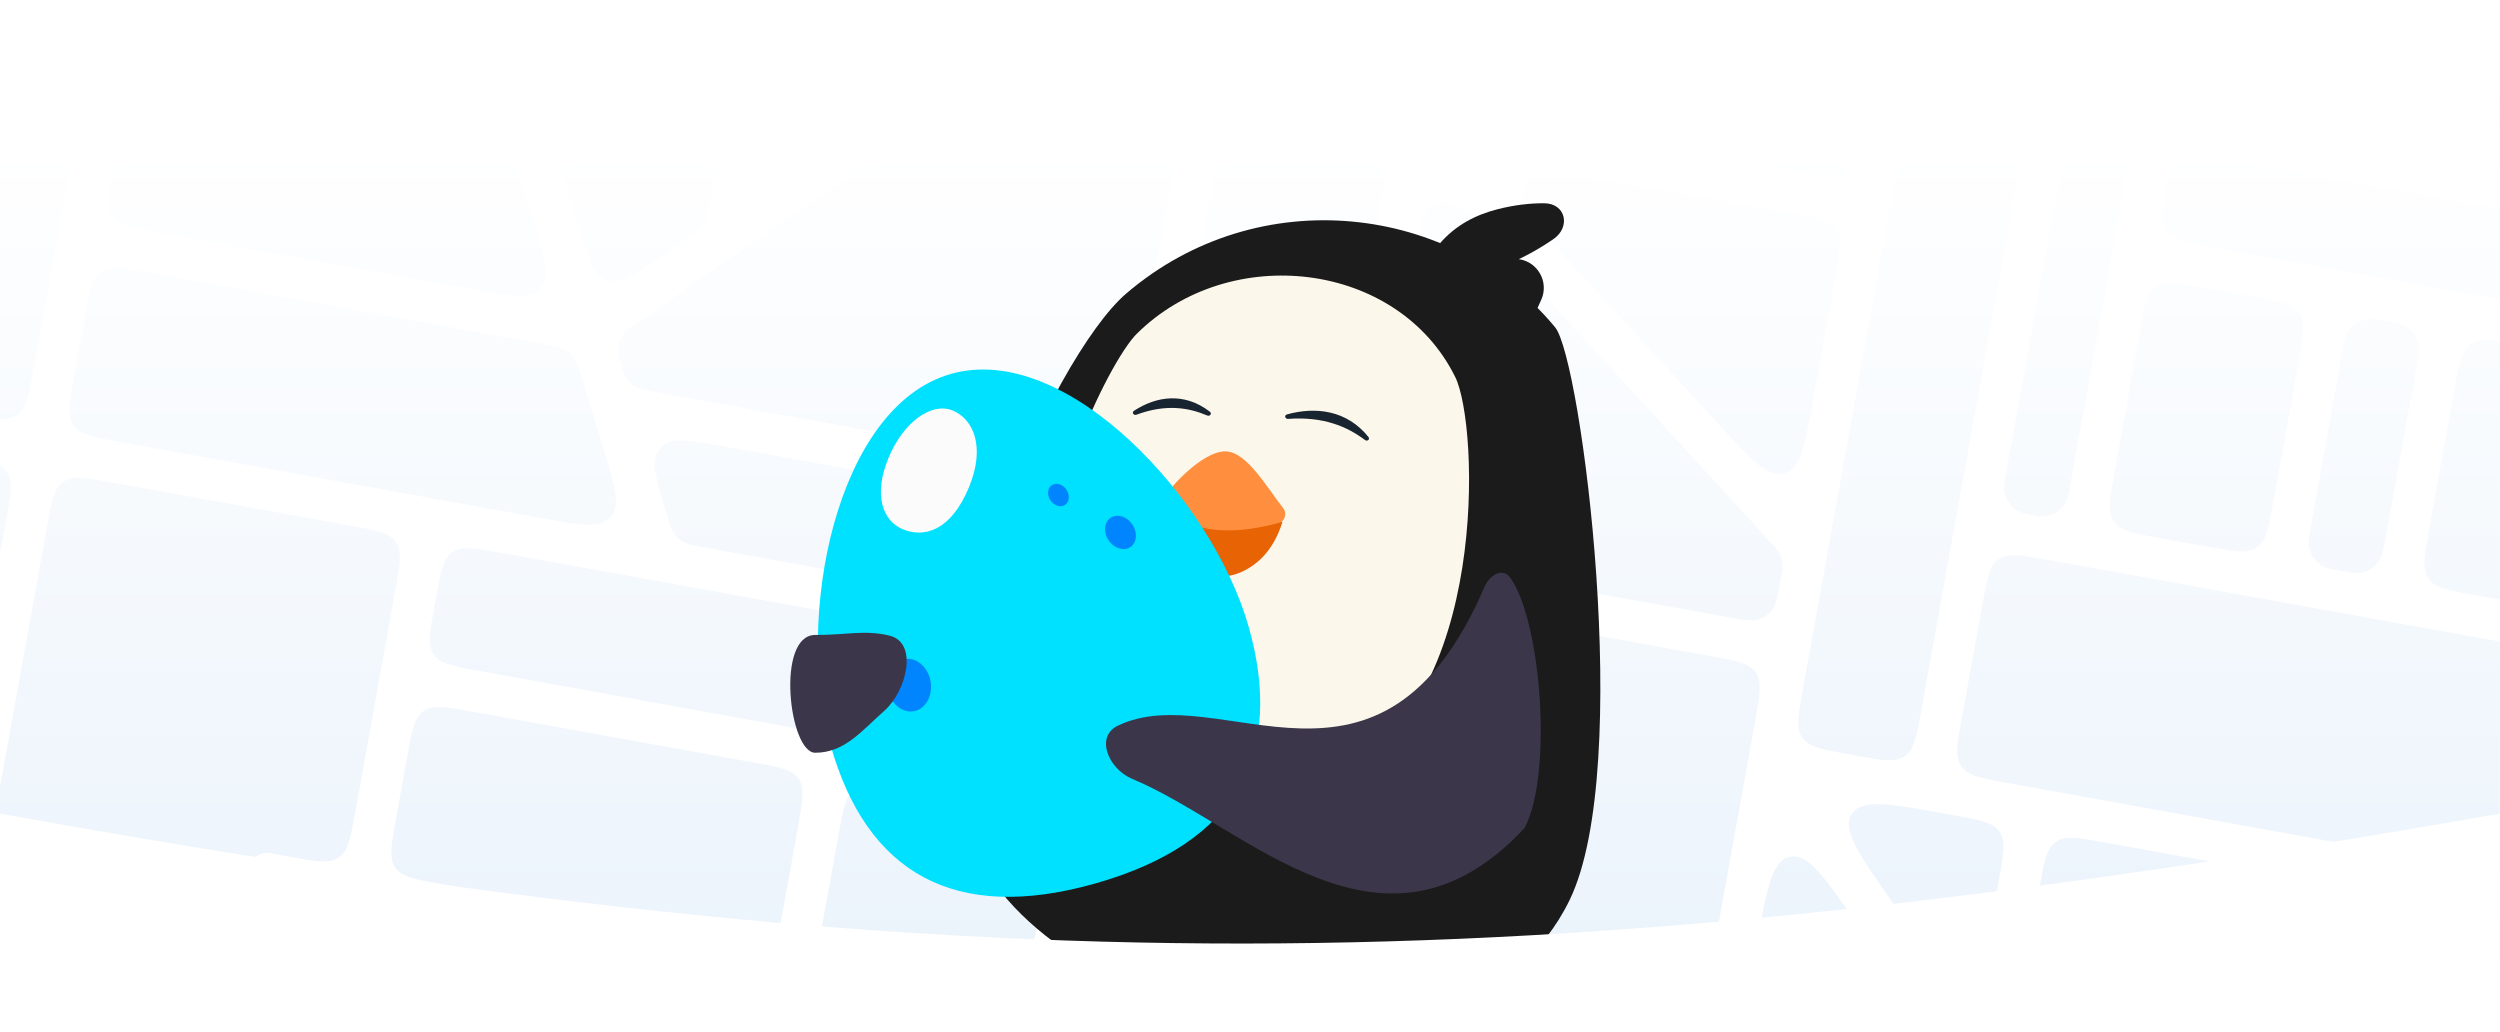
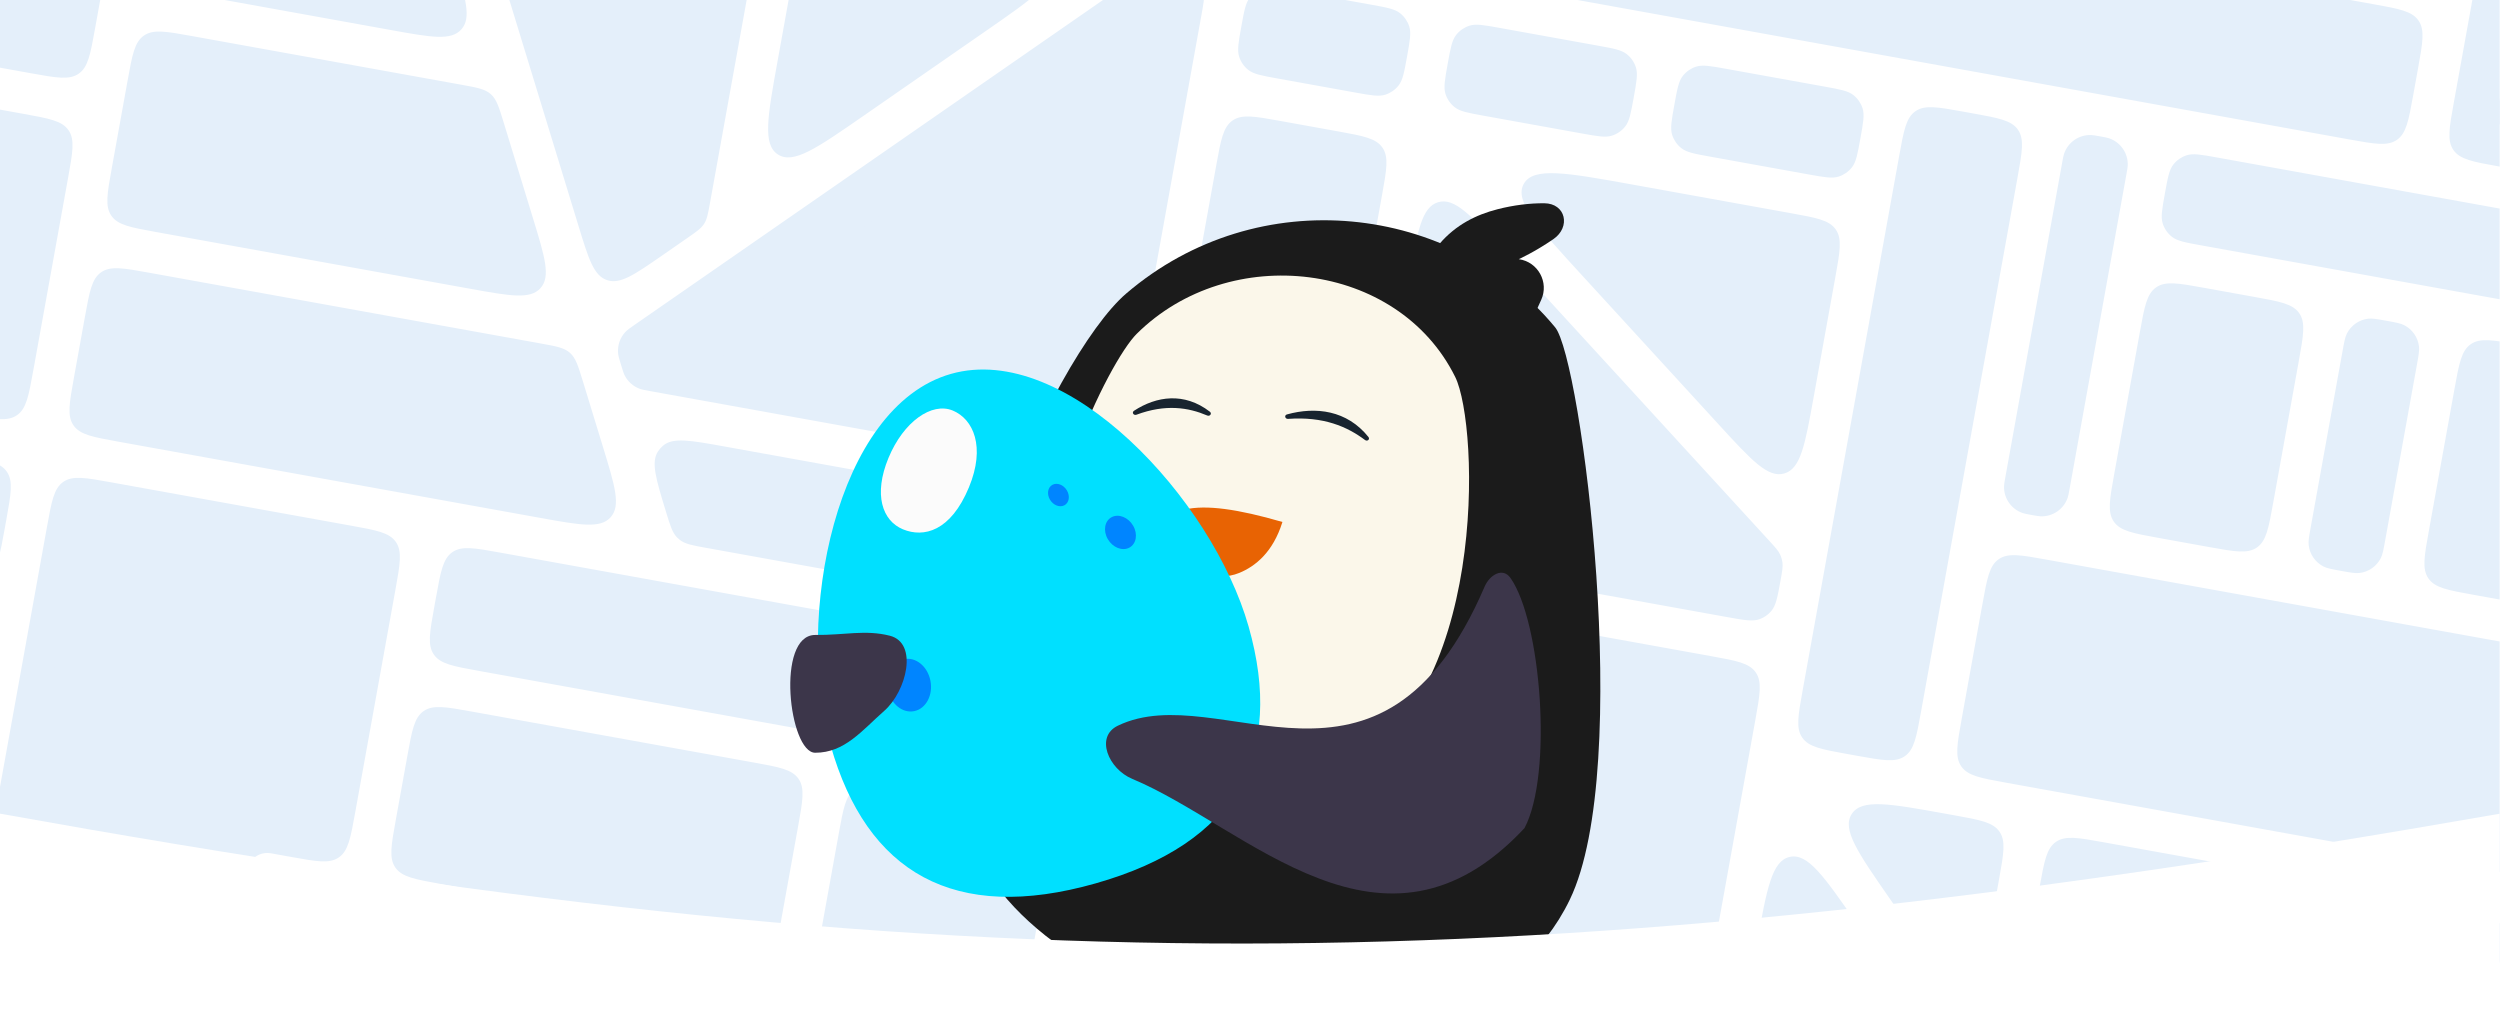
<svg xmlns="http://www.w3.org/2000/svg" width="310" height="128" viewBox="0 0 310 128" fill="none">
  <g clip-path="url(#clip0_539_21990)">
    <rect x="-77.921" y="205.593" width="309.723" height="636.511" transform="rotate(-79.76 -77.921 205.593)" fill="white" />
    <path fill-rule="evenodd" clip-rule="evenodd" d="M-16.119 -97.979C-19.286 -98.551 -20.869 -98.837 -22.031 -98.031C-23.192 -97.225 -23.479 -95.641 -24.051 -92.475L-76.684 198.879C-77.256 202.046 -77.542 203.63 -76.736 204.791C-75.93 205.953 -74.346 206.239 -71.18 206.811L541.78 317.542C544.947 318.115 546.531 318.401 547.692 317.594C548.854 316.788 549.14 315.205 549.712 312.038L602.345 20.684C602.917 17.517 603.203 15.934 602.397 14.772C601.591 13.611 600.008 13.325 596.841 12.753L-16.119 -97.979ZM-62.861 207.551C-63.248 206.993 -63.398 206.304 -63.277 205.636L-11.7 -79.874C-11.448 -81.265 -10.117 -82.189 -8.726 -81.938L584.039 25.145C585.43 25.397 586.354 26.728 586.102 28.12L534.525 313.63C534.273 315.021 532.942 315.945 531.551 315.694L-61.213 208.611C-61.881 208.49 -62.474 208.109 -62.861 207.551ZM-56.571 197.309C-57.143 200.476 -57.429 202.059 -56.623 203.221C-55.817 204.383 -54.233 204.669 -51.066 205.241L-40.594 207.133C-37.427 207.705 -35.844 207.991 -34.682 207.185C-33.521 206.379 -33.234 204.795 -32.662 201.628L-27.214 171.469C-26.642 168.303 -26.356 166.719 -27.162 165.558C-27.968 164.396 -29.552 164.11 -32.719 163.538L-43.191 161.646C-46.358 161.074 -47.941 160.788 -49.103 161.594C-50.264 162.4 -50.55 163.984 -51.123 167.15L-56.571 197.309ZM-12.147 162.051C-10.05 162.43 -9.002 162.619 -8.076 162.236C-7.15 161.853 -6.542 160.978 -5.327 159.228L0.267 151.175C2.996 147.246 4.36 145.282 3.647 143.56C2.935 141.838 0.581 141.413 -4.126 140.562L-38.268 134.395C-41.435 133.823 -43.018 133.537 -44.18 134.343C-45.342 135.149 -45.627 136.732 -46.2 139.899L-47.785 148.676C-48.357 151.843 -48.643 153.426 -47.837 154.588C-47.031 155.749 -45.448 156.036 -42.281 156.608L-12.147 162.051ZM351.02 28.076C357.925 29.323 361.378 29.947 362.611 28.028C363.844 26.109 361.843 23.227 357.841 17.464L337.237 -12.206C336.442 -13.352 336.044 -13.924 335.473 -14.291C334.902 -14.658 334.216 -14.782 332.844 -15.03L316.749 -17.938C313.582 -18.51 311.998 -18.796 310.837 -17.99C309.675 -17.184 309.389 -15.6 308.817 -12.433L304.278 12.694C303.706 15.861 303.42 17.445 304.226 18.606C305.032 19.768 306.615 20.054 309.782 20.626L351.02 28.076ZM358.978 -10.309C352.073 -11.556 348.62 -12.18 347.387 -10.261C346.153 -8.342 348.154 -5.461 352.157 0.303L372.761 29.973C373.556 31.118 373.954 31.691 374.525 32.058C375.096 32.425 375.782 32.549 377.154 32.797L390.312 35.174C393.479 35.746 395.063 36.032 396.224 35.226C397.386 34.42 397.672 32.836 398.244 29.669L402.783 4.542C403.355 1.375 403.641 -0.209 402.835 -1.37C402.029 -2.532 400.446 -2.818 397.279 -3.39L358.978 -10.309ZM536.286 66.747C534.914 66.499 534.228 66.375 533.564 66.519C532.901 66.663 532.328 67.06 531.182 67.855L518.338 76.763C512.572 80.762 509.689 82.761 510.173 84.99C510.657 87.219 514.11 87.843 521.015 89.091L561.623 96.427C564.79 96.999 566.374 97.285 567.535 96.479C568.697 95.672 568.983 94.089 569.555 90.922L571.519 80.049C572.091 76.882 572.377 75.299 571.571 74.137C570.765 72.976 569.182 72.689 566.015 72.117L536.286 66.747ZM551.373 191.57C551.945 188.403 552.231 186.819 551.425 185.658C550.619 184.496 549.036 184.21 545.869 183.638L528.753 180.546C521.847 179.299 518.395 178.675 517.162 180.594C515.928 182.513 517.929 185.395 521.932 191.158L535.958 211.356C539.957 217.115 541.957 219.994 544.185 219.51C546.413 219.025 547.036 215.575 548.283 208.675L551.373 191.57ZM543.565 234.794C543.813 233.42 543.937 232.733 543.792 232.07C543.648 231.406 543.25 230.833 542.454 229.686L541.11 227.75C540.314 226.605 539.916 226.032 539.345 225.665C538.775 225.298 538.088 225.174 536.716 224.926L476.704 214.085C473.537 213.513 471.954 213.227 470.792 214.033C469.631 214.839 469.345 216.423 468.772 219.589L467.712 225.458C467.14 228.625 466.854 230.208 467.66 231.37C468.466 232.531 470.05 232.817 473.217 233.389L534.869 244.527C538.036 245.099 539.619 245.385 540.781 244.579C541.942 243.773 542.229 242.189 542.801 239.023L543.565 234.794ZM191.36 234.871C191.665 233.186 191.817 232.343 191.579 231.556C191.34 230.768 190.745 230.152 189.556 228.919L179.895 218.9C178.245 217.19 177.42 216.334 176.335 216.138C175.251 215.942 174.179 216.455 172.035 217.48L159.478 223.485C157.933 224.224 157.161 224.594 156.662 225.248C156.163 225.902 156.01 226.745 155.706 228.43L154.442 235.429C153.869 238.596 153.583 240.179 154.39 241.341C155.196 242.502 156.779 242.788 159.946 243.36L182.165 247.374C185.331 247.946 186.915 248.232 188.076 247.426C189.238 246.62 189.524 245.037 190.096 241.87L191.36 234.871ZM163.493 156.528C165.25 146.804 166.128 141.942 163.796 140.813C161.463 139.684 158.194 143.389 151.656 150.798L148.953 153.861C148.326 154.571 148.013 154.926 147.809 155.347C147.606 155.767 147.522 156.233 147.353 157.165L133.886 231.715C133.314 234.882 133.028 236.466 133.834 237.627C134.64 238.789 136.223 239.075 139.39 239.647L141.472 240.023C144.639 240.595 146.223 240.881 147.384 240.075C148.546 239.269 148.832 237.686 149.404 234.519L163.493 156.528ZM87.687 185.285C87.807 184.617 88.189 184.024 88.747 183.637L102.308 174.232C108.074 170.233 110.957 168.233 110.473 166.004C109.989 163.775 106.536 163.151 99.631 161.904L69.51 156.463C66.344 155.89 64.76 155.604 63.599 156.411C62.437 157.217 62.151 158.8 61.579 161.967L54.311 202.201C54.059 203.593 52.728 204.517 51.337 204.266L11.491 197.067C8.324 196.495 6.741 196.209 5.579 197.015C4.418 197.821 4.132 199.405 3.559 202.572L2.58 207.995C2.008 211.162 1.722 212.745 2.528 213.907C3.334 215.068 4.917 215.354 8.084 215.926L73.093 227.67C76.26 228.242 77.843 228.528 79.004 227.722C80.166 226.916 80.452 225.333 81.024 222.166L87.687 185.285ZM0.191 192.425C0.311 191.756 0.692 191.164 1.25 190.776C1.808 190.389 2.496 190.24 3.164 190.36L21.196 193.618C24.363 194.19 25.946 194.476 27.108 193.67C28.269 192.864 28.555 191.28 29.127 188.113L30.258 181.852C30.83 178.685 31.116 177.102 30.31 175.94C29.504 174.778 27.921 174.492 24.754 173.92L-14.245 166.875C-17.412 166.303 -18.995 166.017 -20.157 166.823C-21.318 167.629 -21.604 169.213 -22.177 172.38L-27.625 202.538C-28.197 205.705 -28.483 207.289 -27.677 208.45C-26.871 209.612 -25.287 209.898 -22.12 210.47L-10.389 212.589C-7.223 213.161 -5.639 213.447 -4.478 212.641C-3.316 211.835 -3.03 210.252 -2.458 207.085L0.191 192.425ZM36.396 147.879C36.516 147.211 36.897 146.618 37.455 146.231C38.013 145.844 38.702 145.694 39.37 145.815L41.04 146.117C44.207 146.689 45.79 146.975 46.952 146.169C48.113 145.362 48.399 143.779 48.971 140.612L52.45 121.354C53.023 118.187 53.309 116.604 52.503 115.442C51.697 114.28 50.113 113.994 46.946 113.422L38.627 111.919C36.53 111.541 35.482 111.351 34.556 111.735C33.63 112.118 33.022 112.993 31.806 114.743L3.769 155.108C1.04 159.036 -0.325 161 0.388 162.723C1.101 164.445 3.455 164.87 8.162 165.72L25.664 168.882C28.831 169.454 30.415 169.74 31.576 168.934C32.738 168.128 33.024 166.544 33.596 163.378L36.396 147.879ZM57.093 110.053C58.484 110.304 59.408 111.635 59.157 113.027L54.009 141.522C53.437 144.689 53.151 146.273 53.957 147.434C54.763 148.596 56.347 148.882 59.514 149.454L82.781 153.657C85.948 154.229 87.531 154.515 88.693 153.709C89.854 152.903 90.14 151.32 90.713 148.153L98.963 102.482C99.535 99.315 99.821 97.731 99.015 96.57C98.209 95.408 96.626 95.122 93.459 94.55L58.445 88.225C55.278 87.653 53.695 87.367 52.533 88.173C51.372 88.979 51.086 90.562 50.514 93.729L49.079 101.668C48.507 104.835 48.221 106.418 49.027 107.58C49.833 108.741 51.417 109.027 54.584 109.599L57.093 110.053ZM5.22 137.048C7.317 137.427 8.366 137.616 9.292 137.233C10.218 136.85 10.825 135.975 12.041 134.225L31.044 106.867C31.615 106.044 32.615 105.63 33.601 105.809L36.11 106.262C39.277 106.834 40.86 107.12 42.022 106.314C43.184 105.508 43.47 103.924 44.042 100.758L49.035 73.114C49.608 69.948 49.894 68.364 49.087 67.203C48.281 66.041 46.698 65.755 43.531 65.183L13.761 59.805C10.595 59.233 9.011 58.947 7.849 59.753C6.688 60.559 6.402 62.142 5.83 65.309L-5.526 128.17C-6.098 131.336 -6.384 132.92 -5.578 134.081C-4.772 135.243 -3.189 135.529 -0.022 136.101L5.22 137.048ZM67.055 64.23C71.985 65.12 74.45 65.566 75.723 64.133C76.996 62.7 76.263 60.304 74.797 55.514L72.282 47.295C71.689 45.357 71.392 44.388 70.675 43.752C69.959 43.115 68.962 42.935 66.967 42.575L18.457 33.811C15.29 33.239 13.707 32.953 12.545 33.759C11.384 34.565 11.098 36.149 10.525 39.316L9.167 46.835C8.595 50.002 8.309 51.585 9.115 52.747C9.921 53.908 11.505 54.194 14.672 54.766L67.055 64.23ZM58.36 35.817C63.29 36.708 65.755 37.153 67.028 35.72C68.301 34.287 67.568 31.892 66.102 27.101L62.464 15.216C61.871 13.278 61.575 12.309 60.858 11.673C60.141 11.036 59.144 10.856 57.15 10.496L23.759 4.464C20.592 3.892 19.008 3.606 17.847 4.412C16.685 5.218 16.399 6.801 15.827 9.968L13.863 20.841C13.291 24.008 13.005 25.592 13.811 26.753C14.617 27.915 16.2 28.201 19.367 28.773L58.36 35.817ZM48.543 3.738C53.473 4.629 55.938 5.074 57.211 3.641C58.483 2.208 57.75 -0.187 56.284 -4.978L52.647 -16.863C52.054 -18.8 51.758 -19.769 51.041 -20.406C50.324 -21.043 49.327 -21.223 47.333 -21.583L29.06 -24.884C25.893 -25.456 24.31 -25.742 23.148 -24.936C21.987 -24.13 21.701 -22.546 21.129 -19.38L19.165 -8.506C18.593 -5.339 18.306 -3.756 19.113 -2.594C19.919 -1.433 21.502 -1.147 24.669 -0.575L48.543 3.738ZM93.717 -6.266C94.289 -9.433 94.575 -11.017 93.769 -12.178C92.963 -13.34 91.379 -13.626 88.212 -14.198L68.114 -17.829C63.184 -18.719 60.719 -19.165 59.446 -17.732C58.173 -16.299 58.906 -13.904 60.373 -9.113L71.74 28.032C72.99 32.117 73.615 34.16 75.254 34.728C76.892 35.296 78.648 34.078 82.159 31.644L85.218 29.522C86.365 28.726 86.939 28.328 87.306 27.757C87.674 27.186 87.798 26.499 88.046 25.126L93.717 -6.266ZM96.419 7.573C95.172 14.473 94.549 17.923 96.467 19.157C98.385 20.39 101.265 18.392 107.027 14.397L122.3 3.804C128.066 -0.195 130.949 -2.194 130.465 -4.423C129.981 -6.652 126.529 -7.276 119.624 -8.524L106.686 -10.861C103.519 -11.433 101.936 -11.719 100.774 -10.913C99.612 -10.107 99.326 -8.523 98.754 -5.356L96.419 7.573ZM148.989 1.815C149.244 0.404 149.371 -0.302 149.264 -0.904C149.09 -1.885 148.496 -2.741 147.638 -3.247C147.112 -3.558 146.406 -3.685 144.995 -3.94V-3.94C144.377 -4.052 144.069 -4.107 143.766 -4.108C143.274 -4.109 142.787 -4.003 142.34 -3.798C142.064 -3.672 141.806 -3.493 141.291 -3.136L78.805 40.2C78.128 40.669 77.79 40.904 77.536 41.178C76.889 41.877 76.564 42.815 76.639 43.765C76.669 44.137 76.789 44.531 77.03 45.318V45.318C77.234 45.984 77.336 46.316 77.487 46.603C77.872 47.331 78.508 47.896 79.277 48.192C79.579 48.309 79.921 48.371 80.606 48.494L131.943 57.769C135.11 58.341 136.694 58.627 137.855 57.821C139.017 57.014 139.303 55.431 139.875 52.264L148.989 1.815ZM473.755 142.03C474.077 142.088 474.238 142.117 474.376 142.13C476.04 142.293 477.578 141.226 478.007 139.61C478.043 139.476 478.072 139.315 478.13 138.994V138.994C478.156 138.852 478.168 138.782 478.178 138.713C478.289 137.911 478.112 137.095 477.677 136.411C477.64 136.353 477.599 136.294 477.517 136.176L426.272 62.382C422.273 56.623 420.273 53.743 418.045 54.228C415.817 54.713 415.193 58.163 413.947 65.062L403.586 122.416C403.014 125.583 402.728 127.167 403.534 128.328C404.34 129.49 405.924 129.776 409.09 130.348L473.755 142.03ZM472.11 201.115C471.538 204.282 471.252 205.865 472.058 207.027C472.864 208.189 474.447 208.475 477.614 209.047L519.14 216.548C526.046 217.796 529.498 218.42 530.731 216.501C531.965 214.582 529.964 211.7 525.961 205.937L491.932 156.934C487.933 151.175 485.933 148.295 483.705 148.78C481.477 149.264 480.854 152.714 479.607 159.614L472.11 201.115ZM437.31 48.867C430.405 47.619 426.952 46.996 425.719 48.914C424.485 50.833 426.487 53.715 430.489 59.479L436.264 67.796C440.264 73.555 442.263 76.434 444.492 75.95C446.72 75.465 447.343 72.015 448.59 65.115L449.862 58.072C450.434 54.905 450.72 53.321 449.914 52.16C449.108 50.998 447.525 50.712 444.358 50.14L437.31 48.867ZM450.292 84.488C450.044 85.861 449.92 86.548 450.064 87.212C450.209 87.875 450.607 88.449 451.403 89.595L460.334 102.457C462.169 105.099 463.086 106.42 464.477 106.671C465.868 106.922 467.189 106.006 469.832 104.173L493.595 87.693C494.742 86.897 495.315 86.499 495.683 85.928C496.05 85.357 496.174 84.67 496.423 83.296L499.364 67.014C499.936 63.847 500.222 62.264 499.416 61.102C498.61 59.941 497.026 59.655 493.86 59.083L462.831 53.477C459.664 52.905 458.081 52.619 456.919 53.425C455.758 54.231 455.472 55.815 454.9 58.982L450.292 84.488ZM504.517 67.285C503.517 72.819 503.018 75.586 504.252 76.846C504.61 77.212 505.046 77.492 505.527 77.666C507.186 78.267 509.496 76.665 514.117 73.46V73.46C518.741 70.253 521.053 68.65 521.071 66.885C521.076 66.373 520.966 65.867 520.749 65.403C520.001 63.805 517.232 63.305 511.695 62.304V62.304C509.144 61.844 507.868 61.613 506.86 62.109C506.555 62.26 506.274 62.455 506.026 62.688C505.208 63.459 504.978 64.735 504.517 67.285V67.285ZM500.067 90.509C499.28 90.367 498.468 90.543 497.811 90.999L472.759 108.373C470.113 110.208 468.79 111.126 468.539 112.518C468.288 113.909 469.206 115.232 471.042 117.877L483.189 135.368C487.188 141.127 489.188 144.006 491.416 143.522C493.645 143.037 494.268 139.587 495.514 132.687L502.5 94.015C502.797 92.375 501.707 90.805 500.067 90.509V90.509ZM497.217 152.06C496.968 153.433 496.844 154.12 496.989 154.784C497.133 155.448 497.531 156.021 498.327 157.167L506.783 169.344C507.579 170.49 507.977 171.062 508.547 171.429C509.118 171.796 509.805 171.92 511.177 172.168L522.447 174.204C525.614 174.776 527.198 175.062 528.359 174.256C529.521 173.45 529.807 171.867 530.379 168.7L532.722 155.73C533.294 152.564 533.58 150.98 532.774 149.819C531.968 148.657 530.384 148.371 527.218 147.799L505.628 143.899C502.461 143.327 500.878 143.041 499.716 143.847C498.555 144.653 498.269 146.236 497.697 149.403L497.217 152.06ZM347.73 49.136C345.574 48.746 344.496 48.551 343.743 48.761C342.422 49.129 341.45 50.252 341.274 51.611C341.173 52.387 341.52 53.426 342.212 55.504V55.504C343.649 59.816 344.368 61.972 345.155 62.602C346.546 63.715 348.559 63.571 349.778 62.271C350.467 61.535 350.871 59.299 351.679 54.826V54.826C351.925 53.466 352.048 52.786 351.952 52.205C351.786 51.192 351.172 50.307 350.281 49.797C349.77 49.504 349.09 49.381 347.73 49.136V49.136ZM333.886 78.664C338.939 79.577 341.465 80.033 342.738 78.564C344.011 77.094 343.2 74.659 341.576 69.788L335.138 50.47C334.514 48.598 334.203 47.662 333.495 47.049C332.788 46.436 331.817 46.261 329.875 45.91L312.287 42.733C309.12 42.161 307.536 41.874 306.375 42.681C305.213 43.487 304.927 45.07 304.355 48.237L301.179 65.818C300.607 68.985 300.321 70.569 301.127 71.73C301.933 72.892 303.516 73.178 306.683 73.75L333.886 78.664ZM275.694 154.746C271.689 154.022 269.687 153.661 268.611 154.272C267.637 154.826 266.997 155.822 266.898 156.938C266.789 158.17 267.949 159.841 270.27 163.184V163.184C270.738 163.858 270.972 164.195 271.268 164.461C271.541 164.706 271.851 164.905 272.188 165.052C272.552 165.21 272.956 165.283 273.764 165.429L324.526 174.6C326.376 174.934 327.302 175.101 328.075 174.874C328.784 174.667 329.406 174.235 329.849 173.644C330.331 172.998 330.498 172.073 330.833 170.223V170.223C331.167 168.372 331.334 167.447 331.108 166.674C330.9 165.965 330.468 165.343 329.877 164.9C329.232 164.417 328.306 164.25 326.456 163.916L275.694 154.746ZM327.744 187.321C328.316 184.154 328.602 182.571 327.796 181.409C326.99 180.247 325.406 179.961 322.24 179.389L291.909 173.91C285.004 172.663 281.551 172.039 280.318 173.958C279.085 175.877 281.086 178.758 285.088 184.522L309.943 220.313C313.942 226.072 315.942 228.952 318.17 228.467C320.398 227.983 321.022 224.533 322.268 217.633L327.744 187.321ZM317.576 243.608C317.798 242.377 317.909 241.761 317.804 241.162C317.788 241.072 317.769 240.982 317.746 240.893C317.593 240.305 317.236 239.791 316.522 238.763L291.31 202.458C290.515 201.312 290.117 200.739 289.546 200.372C288.975 200.005 288.289 199.881 286.917 199.634L245.022 192.065C241.855 191.493 240.272 191.207 239.11 192.013C237.949 192.819 237.663 194.403 237.091 197.57L231.642 227.728C231.07 230.895 230.784 232.479 231.59 233.64C232.396 234.802 233.98 235.088 237.147 235.66L310.051 248.83C312.884 249.342 314.3 249.598 315.386 248.968C315.545 248.875 315.696 248.771 315.838 248.654C316.808 247.858 317.064 246.441 317.576 243.608V243.608ZM180.411 207.978C180.106 209.664 179.954 210.506 180.193 211.294C180.431 212.081 181.026 212.697 182.215 213.93L183.843 215.619C187.896 219.822 189.923 221.923 191.92 221.318C193.918 220.712 194.437 217.839 195.475 212.094L202.361 173.978C202.933 170.812 203.219 169.228 202.413 168.066C201.607 166.905 200.023 166.619 196.856 166.047L194.984 165.709C191.817 165.136 190.234 164.85 189.072 165.656C187.91 166.463 187.624 168.046 187.052 171.213L180.411 207.978ZM159.821 205.653C158.783 211.398 158.264 214.271 159.923 215.537C161.583 216.804 164.217 215.544 169.484 213.025L171.6 212.013C173.146 211.274 173.918 210.904 174.417 210.25C174.916 209.596 175.069 208.754 175.373 207.068L176.107 203.004C176.679 199.838 176.965 198.254 176.159 197.093C175.353 195.931 173.77 195.645 170.603 195.073L168.73 194.735C165.563 194.162 163.98 193.876 162.818 194.683C161.657 195.489 161.371 197.072 160.799 200.239L159.821 205.653ZM169.938 120.853C169.769 121.784 169.685 122.25 169.482 122.671C169.278 123.091 168.965 123.446 168.338 124.156L146.882 148.471C145.638 149.88 145.016 150.585 144.17 150.879C143.324 151.173 142.399 151.006 140.549 150.672L134.436 149.568C131.269 148.996 129.686 148.71 128.88 147.548C128.074 146.386 128.36 144.803 128.932 141.636L138.394 89.257C138.966 86.09 139.252 84.507 140.414 83.701C141.575 82.895 143.159 83.181 146.326 83.753L162.679 86.707C163.297 86.819 163.934 86.699 164.47 86.371L164.632 86.272C170.218 82.853 173.012 81.143 174.836 82.391C176.66 83.639 176.078 86.862 174.914 93.308L169.938 120.853ZM169.376 64.036C168.211 70.482 167.629 73.705 169.453 74.953C171.277 76.202 174.071 74.492 179.658 71.072L179.819 70.973C180.355 70.645 180.992 70.526 181.61 70.637L214.174 76.52C216.278 76.9 217.329 77.09 218.194 76.777C218.751 76.575 219.247 76.231 219.631 75.779C220.227 75.079 220.417 74.027 220.797 71.924V71.924C220.994 70.832 221.093 70.286 221.024 69.76C220.98 69.417 220.883 69.082 220.737 68.768C220.515 68.287 220.14 67.878 219.39 67.06L186.459 31.12C182.404 26.695 180.377 24.482 178.343 25.07C176.308 25.659 175.775 28.612 174.708 34.518L169.376 64.036ZM202.499 22.899C194.249 21.409 190.123 20.664 188.94 22.81C187.756 24.957 190.588 28.048 196.252 34.229L213.14 52.66C217.195 57.085 219.222 59.298 221.256 58.709C223.29 58.121 223.824 55.168 224.891 49.261L227.582 34.368C228.154 31.201 228.44 29.617 227.634 28.456C226.827 27.294 225.244 27.008 222.077 26.436L202.499 22.899ZM87.573 67.936C85.839 67.623 84.972 67.466 84.314 66.96C84.187 66.862 84.066 66.755 83.954 66.641C83.374 66.047 83.116 65.205 82.601 63.52V63.52C81.331 59.372 80.696 57.297 81.61 55.947C81.778 55.697 81.978 55.472 82.206 55.275C83.44 54.209 85.574 54.595 89.843 55.366L131.466 62.885C134.214 63.382 135.588 63.63 136.379 64.553C136.528 64.728 136.66 64.918 136.772 65.12C137.36 66.183 137.112 67.558 136.616 70.306V70.306C136.119 73.054 135.871 74.428 134.948 75.218C134.772 75.368 134.583 75.5 134.381 75.611C133.317 76.2 131.943 75.952 129.195 75.455L87.573 67.936ZM124.915 163.87C124.795 164.539 124.413 165.132 123.855 165.519L110.294 174.924C104.528 178.923 101.645 180.922 102.129 183.151C102.613 185.38 106.065 186.004 112.971 187.251L129.248 190.192C132.415 190.764 133.998 191.05 135.16 190.244C136.321 189.438 136.607 187.854 137.179 184.688L141.113 162.914C141.685 159.747 141.971 158.164 141.165 157.002C140.359 155.84 138.775 155.554 135.608 154.982L133.526 154.606C130.359 154.034 128.776 153.748 127.614 154.554C126.453 155.36 126.167 156.944 125.594 160.11L124.915 163.87ZM242.952 136.328C243.2 134.955 243.324 134.268 243.18 133.604C243.035 132.941 242.637 132.367 241.841 131.221L230.165 114.408C226.166 108.649 224.166 105.769 221.938 106.254C219.71 106.738 219.087 110.188 217.84 117.088L207.706 173.184C207.134 176.351 206.848 177.934 207.654 179.096C208.46 180.258 210.044 180.544 213.211 181.116L227.459 183.69C230.626 184.262 232.209 184.548 233.371 183.742C234.532 182.936 234.818 181.352 235.39 178.185L242.952 136.328ZM241.203 100.892C234.298 99.645 230.845 99.021 229.612 100.94C228.378 102.859 230.38 105.741 234.382 111.504L235.345 112.891C239.344 118.65 241.344 121.529 243.572 121.045C245.8 120.56 246.424 117.11 247.67 110.21L247.882 109.036C248.454 105.869 248.74 104.286 247.934 103.124C247.128 101.963 245.545 101.677 242.378 101.105L241.203 100.892ZM249.372 129.583C249.124 130.956 249 131.643 249.145 132.307C249.289 132.97 249.687 133.544 250.483 134.69L257.048 144.144C257.844 145.29 258.242 145.863 258.813 146.23C259.383 146.596 260.07 146.72 261.442 146.968L267.678 148.095C270.845 148.667 272.429 148.953 273.59 148.147C274.752 147.341 275.038 145.757 275.61 142.591L280.604 114.947C281.176 111.78 281.462 110.197 280.656 109.035C279.85 107.874 278.266 107.588 275.099 107.016L260.851 104.442C257.684 103.87 256.101 103.584 254.939 104.39C253.778 105.196 253.492 106.779 252.92 109.946L249.372 129.583ZM240.428 179.095C239.856 182.262 239.57 183.846 240.376 185.007C241.182 186.169 242.765 186.455 245.932 187.027L269.341 191.256C276.246 192.503 279.699 193.127 280.932 191.208C282.165 189.289 280.164 186.407 276.162 180.644L256.979 153.021C252.98 147.261 250.98 144.382 248.752 144.866C246.524 145.351 245.901 148.801 244.654 155.701L240.428 179.095ZM34.165 189.023C33.593 192.19 33.307 193.774 34.113 194.935C34.919 196.097 36.502 196.383 39.669 196.955L43.01 197.559C46.177 198.131 47.76 198.417 48.922 197.611C50.084 196.804 50.37 195.221 50.942 192.054L56.541 161.057C57.113 157.89 57.399 156.307 56.593 155.145C55.787 153.983 54.204 153.697 51.037 153.125L47.696 152.522C44.529 151.95 42.946 151.664 41.784 152.47C40.623 153.276 40.337 154.859 39.764 158.026L34.165 189.023ZM-42.862 121.425C-43.434 124.592 -43.72 126.175 -42.914 127.337C-42.108 128.498 -40.525 128.784 -37.358 129.356L-18.495 132.764C-15.328 133.336 -13.745 133.622 -12.583 132.816C-11.422 132.01 -11.136 130.426 -10.564 127.259L-2.768 84.104C-2.195 80.937 -1.909 79.354 -2.716 78.192C-3.522 77.031 -5.105 76.744 -8.272 76.172L-27.134 72.765C-30.301 72.193 -31.885 71.907 -33.046 72.713C-34.208 73.519 -34.494 75.102 -35.066 78.269L-42.862 121.425ZM-31.729 59.795C-32.301 62.962 -32.587 64.545 -31.781 65.707C-30.975 66.868 -29.391 67.154 -26.224 67.726L-7.362 71.134C-4.195 71.706 -2.611 71.992 -1.45 71.186C-0.288 70.38 -0.002 68.796 0.57 65.63L0.792 64.399C1.364 61.232 1.65 59.649 0.844 58.487C0.038 57.326 -1.545 57.04 -4.712 56.468L-23.575 53.06C-26.742 52.488 -28.325 52.202 -29.487 53.008C-30.648 53.814 -30.934 55.398 -31.506 58.564L-31.729 59.795ZM-28.739 43.244C-28.773 43.434 -28.79 43.529 -28.801 43.611C-29.03 45.354 -27.898 46.987 -26.184 47.382C-26.104 47.4 -26.009 47.417 -25.819 47.452V47.452C-25.628 47.486 -25.533 47.503 -25.452 47.514C-23.708 47.743 -22.076 46.611 -21.681 44.897C-21.662 44.817 -21.645 44.722 -21.611 44.532L-8.51 -27.991C-8.475 -28.181 -8.458 -28.276 -8.447 -28.357C-8.218 -30.101 -9.351 -31.733 -11.064 -32.128C-11.144 -32.147 -11.239 -32.164 -11.43 -32.198V-32.198C-11.62 -32.233 -11.715 -32.25 -11.796 -32.261C-13.54 -32.49 -15.172 -31.357 -15.568 -29.644C-15.586 -29.564 -15.603 -29.469 -15.638 -29.278L-28.739 43.244ZM-0.399 -75.231C-3.566 -75.803 -5.149 -76.089 -6.311 -75.283C-7.472 -74.477 -7.758 -72.893 -8.331 -69.726L-12.87 -44.599C-13.442 -41.432 -13.728 -39.848 -12.922 -38.687C-12.116 -37.525 -10.533 -37.239 -7.366 -36.667L28.067 -30.266C31.234 -29.694 32.818 -29.408 33.979 -30.214C35.141 -31.02 35.427 -32.603 35.999 -35.77L40.538 -60.898C41.111 -64.065 41.397 -65.648 40.59 -66.81C39.784 -67.972 38.201 -68.258 35.034 -68.83L-0.399 -75.231ZM53.508 -65.493C50.341 -66.065 48.757 -66.351 47.596 -65.544C46.434 -64.738 46.148 -63.155 45.576 -59.988L44.975 -56.661C44.403 -53.495 44.117 -51.911 44.923 -50.749C45.729 -49.588 47.313 -49.302 50.48 -48.73L70.819 -45.056C73.986 -44.483 75.569 -44.197 76.731 -45.004C77.892 -45.81 78.178 -47.393 78.75 -50.56L79.351 -53.887C79.923 -57.053 80.209 -58.637 79.403 -59.798C78.597 -60.96 77.014 -61.246 73.847 -61.818L53.508 -65.493ZM92.32 -58.481C89.154 -59.053 87.57 -59.339 86.409 -58.533C85.247 -57.727 84.961 -56.143 84.389 -52.977L83.788 -49.65C83.216 -46.483 82.93 -44.9 83.736 -43.738C84.542 -42.576 86.125 -42.29 89.292 -41.718L148 -31.113C151.167 -30.541 152.75 -30.255 153.912 -31.061C155.073 -31.867 155.359 -33.45 155.931 -36.617L156.532 -39.944C157.104 -43.111 157.39 -44.694 156.584 -45.856C155.778 -47.017 154.195 -47.303 151.028 -47.875L92.32 -58.481ZM169.502 -44.538C166.335 -45.11 164.751 -45.396 163.59 -44.59C162.428 -43.784 162.142 -42.201 161.57 -39.034L160.969 -35.707C160.397 -32.54 160.111 -30.957 160.917 -29.795C161.723 -28.634 163.307 -28.348 166.473 -27.775L189.112 -23.686C192.278 -23.114 193.862 -22.828 195.023 -23.634C196.185 -24.44 196.471 -26.023 197.043 -29.19L197.644 -32.517C198.216 -35.684 198.502 -37.267 197.696 -38.429C196.89 -39.59 195.307 -39.876 192.14 -40.449L169.502 -44.538ZM210.613 -37.111C207.446 -37.683 205.863 -37.969 204.701 -37.163C203.54 -36.357 203.254 -34.774 202.682 -31.607L202.081 -28.28C201.509 -25.113 201.223 -23.53 202.029 -22.368C202.835 -21.207 204.418 -20.921 207.585 -20.349L224.77 -17.244C227.937 -16.672 229.52 -16.386 230.682 -17.192C231.843 -17.998 232.129 -19.582 232.701 -22.749L233.302 -26.075C233.874 -29.242 234.16 -30.826 233.354 -31.987C232.548 -33.149 230.965 -33.435 227.798 -34.007L210.613 -37.111ZM246.272 -30.67C243.105 -31.242 241.521 -31.528 240.36 -30.722C239.198 -29.916 238.912 -28.332 238.34 -25.165L237.739 -21.838C237.167 -18.672 236.881 -17.088 237.687 -15.927C238.493 -14.765 240.076 -14.479 243.243 -13.907L262.525 -10.424C265.692 -9.851 267.276 -9.565 268.437 -10.371C269.599 -11.178 269.885 -12.761 270.457 -15.928L271.058 -19.255C271.63 -22.422 271.916 -24.005 271.11 -25.166C270.304 -26.328 268.72 -26.614 265.554 -27.186L246.272 -30.67ZM284.027 -23.849C280.86 -24.421 279.277 -24.707 278.115 -23.901C276.954 -23.095 276.668 -21.512 276.096 -18.345L275.495 -15.018C274.923 -11.851 274.636 -10.268 275.443 -9.106C276.249 -7.944 277.832 -7.658 280.999 -7.086L295.247 -4.512C298.414 -3.94 299.997 -3.654 301.159 -4.46C302.32 -5.266 302.606 -6.85 303.179 -10.017L303.78 -13.343C304.352 -16.51 304.638 -18.094 303.832 -19.255C303.025 -20.417 301.442 -20.703 298.275 -21.275L284.027 -23.849ZM415.753 -0.053C412.586 -0.625 411.002 -0.911 409.841 -0.105C408.679 0.701 408.393 2.285 407.821 5.452L403.282 30.579C402.71 33.746 402.424 35.33 403.23 36.491C404.036 37.653 405.619 37.939 408.786 38.511L425.971 41.615C429.137 42.188 430.721 42.474 431.882 41.667C433.044 40.861 433.33 39.278 433.902 36.111L438.441 10.983C439.014 7.816 439.3 6.233 438.494 5.071C437.687 3.91 436.104 3.624 432.937 3.052L415.753 -0.053ZM451.411 6.389C448.244 5.817 446.66 5.531 445.499 6.337C444.337 7.143 444.051 8.727 443.479 11.893L438.94 37.021C438.368 40.188 438.082 41.772 438.888 42.933C439.694 44.095 441.277 44.381 444.444 44.953L470.019 49.573C473.186 50.145 474.769 50.431 475.931 49.625C477.092 48.819 477.378 47.235 477.95 44.068L482.49 18.941C483.062 15.774 483.348 14.19 482.542 13.029C481.736 11.867 480.152 11.581 476.985 11.009L451.411 6.389ZM495.459 14.346C492.292 13.774 490.709 13.488 489.547 14.294C488.386 15.1 488.1 16.684 487.528 19.851L486.927 23.177C486.354 26.344 486.068 27.928 486.874 29.089C487.681 30.251 489.264 30.537 492.431 31.109L570.863 45.278C574.03 45.85 575.614 46.136 576.775 45.33C577.937 44.524 578.223 42.941 578.795 39.774L579.396 36.447C579.968 33.28 580.254 31.697 579.448 30.535C578.642 29.373 577.059 29.087 573.892 28.515L495.459 14.346ZM575.458 58.248C576.03 55.081 576.316 53.498 575.51 52.336C574.704 51.175 573.12 50.889 569.953 50.316L491.521 36.148C488.354 35.575 486.77 35.289 485.609 36.095C484.447 36.901 484.161 38.485 483.589 41.652L482.988 44.978C482.416 48.145 482.13 49.729 482.936 50.89C483.742 52.052 485.326 52.338 488.493 52.91L566.925 67.079C570.092 67.651 571.675 67.937 572.837 67.131C573.999 66.325 574.285 64.742 574.857 61.575L575.458 58.248ZM566.218 109.397C566.79 106.23 567.076 104.646 566.27 103.485C565.464 102.323 563.88 102.037 560.713 101.465L554.856 100.407C551.689 99.835 550.105 99.549 548.944 100.355C547.782 101.161 547.496 102.744 546.924 105.911L541.097 138.166C540.525 141.333 540.239 142.916 541.045 144.078C541.851 145.24 543.435 145.526 546.601 146.098L552.459 147.156C555.626 147.728 557.21 148.014 558.371 147.208C559.533 146.402 559.819 144.818 560.391 141.652L566.218 109.397ZM557.053 160.126C557.625 156.959 557.912 155.376 557.105 154.214C556.299 153.052 554.716 152.766 551.549 152.194L545.691 151.136C542.524 150.564 540.941 150.278 539.779 151.084C538.618 151.89 538.332 153.474 537.76 156.64L535.417 169.61C534.845 172.777 534.558 174.36 535.365 175.522C536.171 176.683 537.754 176.969 540.921 177.542L546.779 178.6C549.946 179.172 551.529 179.458 552.691 178.652C553.852 177.846 554.138 176.262 554.71 173.095L557.053 160.126ZM539.463 257.497C540.035 254.33 540.321 252.747 539.515 251.585C538.709 250.424 537.126 250.137 533.959 249.565L522.647 247.522C519.481 246.95 517.897 246.664 516.736 247.47C515.574 248.276 515.288 249.859 514.716 253.026L510.195 278.049C509.623 281.216 509.337 282.8 510.143 283.961C510.949 285.123 512.533 285.409 515.7 285.981L527.011 288.024C530.178 288.596 531.762 288.882 532.923 288.076C534.085 287.27 534.371 285.687 534.943 282.52L539.463 257.497ZM523.224 308.987C526.391 309.559 527.975 309.845 529.136 309.039C530.298 308.233 530.584 306.649 531.156 303.482L531.605 300.994C532.177 297.827 532.464 296.244 531.657 295.082C530.851 293.921 529.268 293.635 526.101 293.063L430.469 275.787C427.302 275.214 425.718 274.928 424.557 275.735C423.395 276.541 423.109 278.124 422.537 281.291L422.087 283.779C421.515 286.946 421.229 288.529 422.035 289.691C422.841 290.853 424.425 291.139 427.592 291.711L523.224 308.987ZM359.581 272.487C359.009 275.654 358.723 277.238 359.529 278.399C360.335 279.561 361.918 279.847 365.085 280.419L409.118 288.373C412.285 288.946 413.869 289.232 415.03 288.426C416.192 287.619 416.478 286.036 417.05 282.869L422.044 255.226C422.616 252.059 422.902 250.476 422.096 249.314C421.29 248.152 419.706 247.866 416.539 247.294L372.506 239.34C369.339 238.768 367.756 238.482 366.594 239.288C365.433 240.094 365.147 241.677 364.575 244.844L359.581 272.487ZM318.889 265.136C318.316 268.303 318.03 269.886 318.837 271.048C319.643 272.21 321.226 272.496 324.393 273.068L346.612 277.082C349.778 277.654 351.362 277.94 352.523 277.134C353.685 276.328 353.971 274.744 354.543 271.577L362.85 225.592C363.423 222.425 363.709 220.841 362.903 219.68C362.096 218.518 360.513 218.232 357.346 217.66L335.128 213.646C331.961 213.074 330.377 212.788 329.216 213.594C328.054 214.4 327.768 215.984 327.196 219.151L318.889 265.136ZM305.919 269.73C309.086 270.303 310.67 270.589 311.831 269.783C312.993 268.976 313.279 267.393 313.851 264.226L314.3 261.738C314.873 258.571 315.159 256.988 314.352 255.826C313.546 254.665 311.963 254.378 308.796 253.806L203.515 234.787C200.348 234.215 198.765 233.929 197.603 234.735C196.441 235.541 196.155 237.125 195.583 240.292L195.134 242.78C194.562 245.947 194.276 247.53 195.082 248.692C195.888 249.853 197.471 250.139 200.638 250.711L305.919 269.73ZM120.916 236.31C124.083 236.882 125.667 237.168 126.828 236.362C127.99 235.556 128.276 233.972 128.848 230.805L129.828 225.382C130.4 222.215 130.686 220.632 129.88 219.47C129.074 218.309 127.49 218.023 124.323 217.451L94.973 212.149C91.806 211.576 90.223 211.29 89.061 212.096C87.9 212.903 87.614 214.486 87.041 217.653L86.062 223.076C85.49 226.243 85.204 227.826 86.01 228.988C86.816 230.149 88.399 230.435 91.566 231.007L120.916 236.31ZM16.091 -20.29C16.663 -23.456 16.949 -25.04 16.143 -26.201C15.337 -27.363 13.754 -27.649 10.587 -28.221L3.89 -29.431C0.723 -30.003 -0.86 -30.289 -2.022 -29.483C-3.183 -28.677 -3.47 -27.093 -4.042 -23.927L-8.354 -0.057C-8.926 3.11 -9.212 4.694 -8.406 5.855C-7.6 7.017 -6.016 7.303 -2.849 7.875L3.847 9.085C7.014 9.657 8.598 9.943 9.759 9.137C10.921 8.331 11.207 6.747 11.779 3.58L16.091 -20.29ZM8.442 22.055C9.014 18.888 9.3 17.305 8.494 16.143C7.688 14.981 6.104 14.695 2.937 14.123L-3.76 12.913C-6.926 12.341 -8.51 12.055 -9.671 12.861C-10.833 13.668 -11.119 15.251 -11.691 18.418L-16.003 42.288C-16.575 45.455 -16.861 47.038 -16.055 48.2C-15.249 49.361 -13.666 49.647 -10.499 50.219L-3.802 51.429C-0.635 52.001 0.948 52.287 2.11 51.481C3.271 50.675 3.557 49.092 4.13 45.925L8.442 22.055ZM160.353 -1.166C158.404 -1.518 157.429 -1.694 156.62 -1.435C155.971 -1.228 155.398 -0.83 154.977 -0.295C154.451 0.373 154.275 1.348 153.923 3.297V3.297C153.571 5.246 153.395 6.221 153.654 7.031C153.861 7.68 154.258 8.252 154.794 8.674C155.462 9.199 156.436 9.375 158.386 9.727L168.045 11.472C169.994 11.825 170.969 12.001 171.778 11.742C172.428 11.534 173 11.137 173.421 10.602C173.947 9.934 174.123 8.959 174.475 7.01V7.01C174.827 5.06 175.003 4.086 174.745 3.276C174.537 2.627 174.14 2.055 173.605 1.633C172.937 1.107 171.962 0.931 170.013 0.579L160.353 -1.166ZM185.943 3.457C183.994 3.105 183.019 2.929 182.21 3.188C181.561 3.395 180.988 3.792 180.567 4.328C180.041 4.996 179.865 5.97 179.513 7.92V7.92C179.161 9.869 178.985 10.844 179.243 11.653C179.451 12.303 179.848 12.875 180.384 13.296C181.052 13.822 182.026 13.998 183.976 14.35L196.152 16.55C198.101 16.902 199.076 17.078 199.885 16.819C200.535 16.612 201.107 16.215 201.528 15.679C202.054 15.011 202.23 14.037 202.582 12.087V12.087C202.934 10.138 203.11 9.163 202.852 8.354C202.644 7.705 202.247 7.132 201.712 6.711C201.044 6.185 200.069 6.009 198.12 5.657L185.943 3.457ZM214.05 8.535C212.101 8.183 211.126 8.007 210.317 8.265C209.668 8.473 209.095 8.87 208.674 9.405C208.148 10.073 207.972 11.048 207.62 12.997V12.997C207.268 14.947 207.092 15.921 207.35 16.731C207.558 17.38 207.955 17.952 208.491 18.374C209.159 18.9 210.133 19.076 212.083 19.428L224.259 21.628C226.208 21.98 227.183 22.156 227.992 21.897C228.642 21.689 229.214 21.292 229.635 20.757C230.161 20.089 230.337 19.114 230.689 17.165V17.165C231.041 15.216 231.217 14.241 230.959 13.431C230.751 12.782 230.354 12.21 229.819 11.788C229.151 11.263 228.176 11.086 226.227 10.734L214.05 8.535ZM250.176 21.998C250.749 18.831 251.035 17.248 250.228 16.086C249.422 14.925 247.839 14.639 244.672 14.067L243.429 13.842C240.262 13.27 238.678 12.984 237.517 13.79C236.355 14.596 236.069 16.18 235.497 19.346L223.536 85.561C222.963 88.728 222.677 90.311 223.484 91.472C224.29 92.634 225.873 92.92 229.04 93.492L230.283 93.717C233.45 94.289 235.034 94.575 236.195 93.769C237.357 92.963 237.643 91.379 238.215 88.213L250.176 21.998ZM260.411 16.91C259.831 16.805 259.541 16.753 259.291 16.744C257.786 16.695 256.426 17.639 255.945 19.067C255.865 19.303 255.813 19.594 255.708 20.174L248.666 59.155C248.561 59.736 248.509 60.026 248.501 60.275C248.451 61.781 249.395 63.141 250.823 63.622C251.06 63.701 251.35 63.754 251.93 63.859V63.859C252.51 63.963 252.8 64.016 253.05 64.024C254.556 64.073 255.916 63.129 256.396 61.702C256.476 61.465 256.528 61.175 256.633 60.595L263.675 21.613C263.78 21.033 263.832 20.743 263.841 20.493C263.89 18.987 262.946 17.628 261.518 17.147C261.282 17.067 260.991 17.015 260.411 16.91V16.91ZM274.879 19.523C272.93 19.171 271.955 18.995 271.145 19.254C270.496 19.462 269.924 19.859 269.502 20.394C268.977 21.062 268.801 22.037 268.449 23.986V23.986C268.096 25.936 267.92 26.91 268.179 27.72C268.387 28.369 268.784 28.941 269.319 29.363C269.987 29.888 270.962 30.064 272.911 30.417L348.014 43.984C349.963 44.336 350.938 44.512 351.747 44.253C352.396 44.046 352.969 43.649 353.39 43.113C353.916 42.445 354.092 41.471 354.444 39.521V39.521C354.796 37.572 354.972 36.597 354.713 35.788C354.506 35.139 354.109 34.566 353.573 34.145C352.905 33.619 351.931 33.443 349.981 33.091L274.879 19.523ZM381.063 45.643C381.635 42.476 381.921 40.893 381.115 39.731C380.309 38.569 378.725 38.283 375.558 37.711L367.184 36.198C364.017 35.626 362.433 35.34 361.272 36.146C360.11 36.952 359.824 38.536 359.252 41.703L355.622 61.8C355.049 64.966 354.763 66.55 355.569 67.711C356.376 68.873 357.959 69.159 361.126 69.731L369.501 71.244C372.668 71.816 374.251 72.102 375.413 71.296C376.574 70.49 376.86 68.906 377.432 65.74L381.063 45.643ZM411.267 51.099C411.839 47.932 412.126 46.349 411.319 45.188C410.513 44.026 408.93 43.74 405.763 43.168L394.032 41.049C390.865 40.477 389.282 40.19 388.12 40.996C386.959 41.803 386.673 43.386 386.101 46.553L378.077 90.966C377.505 94.133 377.219 95.716 378.025 96.878C378.831 98.04 380.415 98.326 383.582 98.898L395.313 101.017C398.479 101.589 400.063 101.875 401.224 101.069C402.386 100.263 402.672 98.68 403.244 95.513L411.267 51.099ZM475.337 154.455C475.909 151.289 476.195 149.705 475.389 148.544C474.583 147.382 472.999 147.096 469.833 146.524L408.18 135.386C405.013 134.814 403.43 134.528 402.268 135.334C401.107 136.14 400.821 137.724 400.249 140.891L396.381 162.297C395.809 165.464 395.523 167.048 396.329 168.209C397.135 169.371 398.719 169.657 401.886 170.229L463.538 181.367C466.705 181.939 468.289 182.225 469.45 181.419C470.612 180.613 470.898 179.029 471.47 175.862L475.337 154.455ZM468.132 194.337C468.704 191.17 468.991 189.586 468.184 188.425C467.378 187.263 465.795 186.977 462.628 186.405L426.985 179.966C423.818 179.394 422.235 179.108 421.073 179.914C419.912 180.72 419.626 182.304 419.053 185.471L413.596 215.682C413.024 218.849 412.738 220.432 413.544 221.594C414.35 222.755 415.933 223.041 419.1 223.613L454.743 230.052C457.91 230.624 459.493 230.91 460.655 230.104C461.817 229.298 462.103 227.715 462.675 224.548L468.132 194.337ZM400.627 220.276C403.793 220.848 405.377 221.134 406.538 220.328C407.7 219.522 407.986 217.938 408.558 214.772L414.016 184.56C414.588 181.394 414.874 179.81 414.068 178.649C413.262 177.487 411.678 177.201 408.511 176.629L400.976 175.268C397.809 174.695 396.225 174.409 395.064 175.215C393.902 176.022 393.616 177.605 393.044 180.772L387.586 210.983C387.014 214.15 386.728 215.733 387.534 216.895C388.34 218.056 389.924 218.343 393.091 218.915L400.627 220.276ZM357.382 205.527C356.81 208.693 356.524 210.277 357.33 211.438C358.136 212.6 359.719 212.886 362.886 213.458L374.617 215.577C377.784 216.149 379.367 216.435 380.529 215.629C381.691 214.823 381.977 213.24 382.549 210.073L390.061 168.49C390.633 165.323 390.919 163.739 390.113 162.578C389.307 161.416 387.723 161.13 384.556 160.558L372.825 158.439C369.659 157.867 368.075 157.581 366.914 158.387C365.752 159.193 365.466 160.776 364.894 163.943L357.382 205.527ZM330.533 200.676C329.961 203.843 329.675 205.427 330.481 206.588C331.287 207.75 332.871 208.036 336.038 208.608L344.413 210.121C347.579 210.693 349.163 210.979 350.324 210.173C351.486 209.367 351.772 207.783 352.344 204.616L369.702 108.531C370.274 105.364 370.56 103.78 369.754 102.619C368.948 101.457 367.365 101.171 364.198 100.599L355.823 99.086C352.656 98.514 351.073 98.228 349.911 99.034C348.749 99.84 348.463 101.423 347.891 104.59L330.533 200.676ZM351.229 86.116C350.657 89.283 350.371 90.866 351.177 92.028C351.983 93.189 353.566 93.475 356.733 94.048L365.108 95.561C368.275 96.133 369.858 96.419 371.02 95.613C372.181 94.806 372.467 93.223 373.04 90.056L374.095 84.214C374.667 81.047 374.953 79.464 374.147 78.302C373.341 77.141 371.757 76.855 368.591 76.282L360.216 74.769C357.049 74.197 355.465 73.911 354.304 74.717C353.142 75.523 352.856 77.107 352.284 80.274L351.229 86.116ZM382.671 103.936C379.505 103.364 377.921 103.078 376.76 103.884C375.598 104.69 375.312 106.274 374.74 109.441L368.231 145.469C367.659 148.636 367.373 150.219 368.179 151.381C368.985 152.542 370.569 152.828 373.736 153.4L385.467 155.52C388.633 156.092 390.217 156.378 391.378 155.572C392.54 154.766 392.826 153.182 393.398 150.015L399.907 113.987C400.479 110.82 400.765 109.237 399.959 108.075C399.153 106.914 397.569 106.628 394.402 106.055L382.671 103.936ZM514.792 93.169C511.626 92.597 510.042 92.311 508.881 93.117C507.719 93.923 507.433 95.507 506.861 98.674L501.034 130.929C500.462 134.096 500.176 135.679 500.982 136.841C501.788 138.002 503.371 138.288 506.538 138.86L528.128 142.76C531.295 143.333 532.878 143.619 534.04 142.812C535.201 142.006 535.487 140.423 536.059 137.256L541.886 105.001C542.458 101.834 542.744 100.251 541.938 99.089C541.132 97.928 539.549 97.642 536.382 97.07L514.792 93.169ZM290.315 70.793C291.481 71.004 292.065 71.109 292.565 71.051C293.701 70.921 294.696 70.23 295.216 69.212C295.445 68.763 295.55 68.18 295.761 67.013L299.698 45.222C299.908 44.055 300.014 43.472 299.956 42.971C299.826 41.836 299.135 40.84 298.117 40.321C297.668 40.092 297.085 39.986 295.918 39.776V39.776C294.752 39.565 294.168 39.46 293.668 39.517C292.532 39.648 291.537 40.338 291.017 41.357C290.788 41.806 290.683 42.389 290.472 43.555L286.535 65.347C286.325 66.513 286.219 67.096 286.277 67.597C286.407 68.733 287.098 69.728 288.116 70.248C288.565 70.477 289.148 70.582 290.315 70.793V70.793ZM273.946 67.836C277.113 68.408 278.697 68.694 279.858 67.888C281.02 67.082 281.306 65.498 281.878 62.331L285.054 44.75C285.626 41.583 285.912 40 285.106 38.838C284.3 37.677 282.717 37.391 279.55 36.819L273.272 35.685C270.106 35.113 268.522 34.827 267.361 35.633C266.199 36.439 265.913 38.022 265.341 41.189L262.165 58.77C261.593 61.937 261.307 63.521 262.113 64.682C262.919 65.844 264.502 66.13 267.669 66.702L273.946 67.836ZM334.321 112.511C337.488 113.083 339.071 113.37 340.233 112.563C341.395 111.757 341.681 110.174 342.253 107.007L344.823 92.78C345.395 89.613 345.681 88.029 344.875 86.868C344.069 85.706 342.485 85.42 339.318 84.848L253.754 69.391C250.587 68.819 249.004 68.533 247.842 69.339C246.681 70.145 246.395 71.728 245.823 74.895L243.252 89.123C242.68 92.289 242.394 93.873 243.2 95.034C244.006 96.196 245.59 96.482 248.757 97.054L334.321 112.511ZM338.915 125.481C339.487 122.314 339.773 120.731 338.967 119.569C338.161 118.408 336.578 118.122 333.411 117.55L322.729 115.62C319.562 115.048 317.978 114.762 316.817 115.568C315.655 116.374 315.369 117.958 314.797 121.124L313.969 125.709C313.397 128.876 313.111 130.459 313.917 131.621C314.723 132.782 316.306 133.068 319.473 133.64L330.155 135.57C333.322 136.142 334.906 136.428 336.067 135.622C337.229 134.816 337.515 133.233 338.087 130.066L338.915 125.481ZM334.75 148.54C335.322 145.373 335.608 143.79 334.802 142.628C333.996 141.467 332.412 141.181 329.245 140.609L318.563 138.679C315.396 138.107 313.813 137.821 312.651 138.627C311.49 139.433 311.204 141.016 310.632 144.183L309.803 148.768C309.231 151.935 308.945 153.518 309.751 154.68C310.557 155.841 312.141 156.127 315.308 156.699L325.99 158.629C329.157 159.201 330.74 159.487 331.902 158.681C333.063 157.875 333.349 156.291 333.922 153.125L334.75 148.54ZM218.673 232.323C221.84 232.895 223.423 233.181 224.585 232.375C225.747 231.569 226.033 229.985 226.605 226.818L232.053 196.66C232.625 193.493 232.911 191.909 232.105 190.748C231.299 189.586 229.715 189.3 226.549 188.728L212.301 186.154C209.134 185.582 207.55 185.296 206.389 186.102C205.227 186.908 204.941 188.492 204.369 191.658L198.921 221.817C198.349 224.984 198.063 226.568 198.869 227.729C199.675 228.891 201.258 229.177 204.425 229.749L218.673 232.323ZM164.136 181.765C163.564 184.931 163.278 186.515 164.084 187.676C164.89 188.838 166.474 189.124 169.64 189.696L171.513 190.034C174.68 190.607 176.263 190.893 177.425 190.086C178.586 189.28 178.872 187.697 179.445 184.53L182.015 170.303C182.587 167.136 182.873 165.553 182.067 164.391C181.261 163.229 179.677 162.943 176.51 162.371L174.638 162.033C171.471 161.461 169.887 161.175 168.726 161.981C167.564 162.787 167.278 164.37 166.706 167.537L164.136 181.765ZM170.044 149.063C169.472 152.23 169.185 153.813 169.992 154.975C170.798 156.136 172.381 156.422 175.548 156.995L177.42 157.333C180.587 157.905 182.171 158.191 183.332 157.385C184.494 156.579 184.78 154.995 185.352 151.828L188.149 136.344C188.722 133.177 189.008 131.593 188.202 130.432C187.395 129.27 185.812 128.984 182.645 128.412L180.773 128.074C177.606 127.502 176.022 127.216 174.861 128.022C173.699 128.828 173.413 130.411 172.841 133.578L170.044 149.063ZM189.937 77.344C186.77 76.772 185.187 76.486 184.025 77.292C182.863 78.098 182.577 79.682 182.005 82.849L176.178 115.104C175.606 118.271 175.32 119.854 176.126 121.016C176.932 122.177 178.516 122.463 181.683 123.035L203.901 127.049C207.068 127.621 208.652 127.907 209.813 127.101C210.975 126.295 211.261 124.712 211.833 121.545L217.66 89.29C218.232 86.123 218.518 84.539 217.712 83.378C216.906 82.216 215.322 81.93 212.155 81.358L189.937 77.344ZM141.732 70.783C141.159 73.95 140.873 75.533 141.68 76.695C142.486 77.856 144.069 78.142 147.236 78.714L154.352 80C157.519 80.572 159.103 80.858 160.264 80.052C161.426 79.246 161.712 77.662 162.284 74.496L171.368 24.213C171.94 21.046 172.226 19.462 171.42 18.301C170.613 17.139 169.03 16.853 165.863 16.281L158.747 14.996C155.58 14.424 153.996 14.137 152.835 14.944C151.673 15.75 151.387 17.333 150.815 20.5L141.732 70.783ZM127.852 80.415C131.019 80.987 132.602 81.274 133.409 82.435C134.215 83.597 133.929 85.18 133.357 88.347L133.134 89.577C132.562 92.744 132.276 94.328 131.115 95.134C129.953 95.94 128.37 95.654 125.203 95.082L59.355 83.186C56.188 82.614 54.605 82.328 53.799 81.167C52.993 80.005 53.279 78.422 53.851 75.255L54.073 74.024C54.645 70.858 54.931 69.274 56.093 68.468C57.254 67.662 58.838 67.948 62.005 68.52L127.852 80.415ZM129.797 108.052C130.369 104.885 130.655 103.301 129.849 102.14C129.043 100.978 127.459 100.692 124.292 100.12L111.932 97.887C108.765 97.315 107.182 97.029 106.02 97.835C104.859 98.641 104.573 100.225 104.001 103.392L95.75 149.063C95.178 152.23 94.892 153.813 95.698 154.975C96.504 156.136 98.088 156.422 101.255 156.994L113.615 159.227C116.782 159.799 118.365 160.085 119.527 159.279C120.688 158.473 120.974 156.89 121.546 153.723L129.797 108.052ZM133.842 203.162C134.414 199.995 134.7 198.412 133.894 197.25C133.088 196.089 131.504 195.802 128.337 195.23L98.987 189.928C95.82 189.356 94.237 189.07 93.075 189.876C91.914 190.682 91.628 192.266 91.056 195.433L90.379 199.179C89.807 202.345 89.521 203.929 90.327 205.09C91.133 206.252 92.716 206.538 95.883 207.11L125.234 212.412C128.4 212.984 129.984 213.27 131.145 212.464C132.307 211.658 132.593 210.075 133.165 206.908L133.842 203.162ZM208.496 140.019C209.068 136.852 209.354 135.269 208.548 134.107C207.742 132.946 206.158 132.66 202.991 132.087L201.119 131.749C197.952 131.177 196.368 130.891 195.207 131.697C194.045 132.503 193.759 134.087 193.187 137.254L190.39 152.739C189.818 155.905 189.532 157.489 190.338 158.65C191.144 159.812 192.727 160.098 195.894 160.67L197.767 161.008C200.933 161.58 202.517 161.867 203.678 161.06C204.84 160.254 205.126 158.671 205.698 155.504L208.496 140.019ZM293.573 110.353C290.406 109.781 288.823 109.495 287.661 110.301C286.5 111.107 286.213 112.691 285.641 115.857L284.813 120.442C284.241 123.609 283.955 125.192 284.761 126.354C285.567 127.515 287.151 127.801 290.318 128.373L301 130.303C304.167 130.875 305.75 131.161 306.912 130.355C308.073 129.549 308.359 127.966 308.931 124.799L309.759 120.214C310.332 117.047 310.618 115.464 309.812 114.302C309.005 113.141 307.422 112.855 304.255 112.283L293.573 110.353ZM305.594 143.273C306.166 140.106 306.452 138.523 305.646 137.361C304.84 136.2 303.256 135.914 300.09 135.342L289.407 133.412C286.24 132.84 284.657 132.554 283.495 133.36C282.334 134.166 282.048 135.749 281.476 138.916L280.648 143.501C280.075 146.668 279.789 148.251 280.596 149.413C281.402 150.574 282.985 150.86 286.152 151.432L296.834 153.362C300.001 153.934 301.584 154.22 302.746 153.414C303.908 152.608 304.194 151.024 304.766 147.858L305.594 143.273ZM375.754 220.985C372.651 220.425 371.1 220.145 369.951 220.916C369.922 220.935 369.893 220.955 369.865 220.976C368.741 221.782 368.461 223.333 367.9 226.436V226.436C367.34 229.538 367.059 231.09 367.83 232.238C367.85 232.267 367.87 232.296 367.89 232.325C368.696 233.449 370.248 233.729 373.35 234.289L417.515 242.268C420.618 242.828 422.169 243.109 423.318 242.338C423.347 242.318 423.376 242.298 423.404 242.277C424.528 241.471 424.809 239.92 425.369 236.818V236.818C425.93 233.715 426.21 232.164 425.439 231.015C425.419 230.986 425.399 230.957 425.379 230.929C424.573 229.805 423.021 229.524 419.919 228.964L375.754 220.985ZM509.678 252.116C510.25 248.949 510.536 247.366 509.73 246.204C508.924 245.043 507.341 244.757 504.174 244.185L438.326 232.289C435.159 231.717 433.576 231.431 432.414 232.237C431.253 233.043 430.967 234.627 430.395 237.794L425.874 262.817C425.302 265.983 425.016 267.567 425.822 268.728C426.628 269.89 428.212 270.176 431.379 270.748L497.226 282.644C500.393 283.216 501.977 283.502 503.138 282.696C504.3 281.89 504.586 280.306 505.158 277.139L509.678 252.116ZM291.309 17.289C294.475 17.861 296.059 18.147 297.22 17.341C298.382 16.535 298.668 14.951 299.24 11.784L299.841 8.458C300.413 5.291 300.699 3.707 299.893 2.546C299.087 1.384 297.504 1.098 294.337 0.526L88.382 -36.68C85.215 -37.252 83.632 -37.538 82.47 -36.732C81.309 -35.926 81.023 -34.342 80.451 -31.175L79.85 -27.849C79.278 -24.682 78.991 -23.099 79.797 -21.937C80.604 -20.775 82.187 -20.489 85.354 -19.917L291.309 17.289ZM66.88 -23.255C70.047 -22.682 71.631 -22.396 72.792 -23.202C73.954 -24.009 74.24 -25.592 74.812 -28.759L75.413 -32.086C75.985 -35.252 76.271 -36.836 75.465 -37.997C74.659 -39.159 73.075 -39.445 69.909 -40.017L49.569 -43.691C46.403 -44.264 44.819 -44.55 43.657 -43.743C42.496 -42.937 42.21 -41.354 41.638 -38.187L41.037 -34.86C40.465 -31.694 40.179 -30.11 40.985 -28.948C41.791 -27.787 43.374 -27.501 46.541 -26.929L66.88 -23.255Z" fill="#E4EFFA" />
-     <rect x="57.881" y="145.054" width="34.134" height="29.014" transform="rotate(-79.76 57.881 145.054)" fill="#E4EFFA" />
    <rect x="105.026" y="124.088" width="20.48" height="16.213" transform="rotate(-79.76 105.026 124.088)" fill="#E4EFFA" />
    <rect x="17.292" y="24.125" width="16.213" height="33.28" transform="rotate(-79.76 17.292 24.125)" fill="#E4EFFA" />
    <rect x="138.677" y="115.424" width="27.307" height="27.307" transform="rotate(-79.76 138.677 115.424)" fill="#E4EFFA" />
    <rect x="254.55" y="126.82" width="18.773" height="19.627" transform="rotate(-79.76 254.55 126.82)" fill="#E4EFFA" />
    <rect x="248.022" y="90.955" width="17.067" height="11.093" transform="rotate(-79.76 248.022 90.955)" fill="#E4EFFA" />
-     <rect x="263.138" y="93.686" width="17.067" height="11.093" transform="rotate(-79.76 263.138 93.686)" fill="#E4EFFA" />
    <rect x="265.542" y="61.166" width="13.653" height="11.947" transform="rotate(-79.76 265.542 61.166)" fill="#E4EFFA" />
    <rect x="309.38" y="15.323" width="29.014" height="19.627" transform="rotate(-79.76 309.38 15.323)" fill="#E4EFFA" />
    <rect x="150.964" y="47.406" width="27.307" height="11.947" transform="rotate(-79.76 150.964 47.406)" fill="#E4EFFA" />
    <rect x="179.895" y="117.668" width="13.653" height="28.16" transform="rotate(-79.76 179.895 117.668)" fill="#E4EFFA" />
-     <rect x="183.231" y="99.194" width="13.653" height="28.16" transform="rotate(-79.76 183.231 99.194)" fill="#E4EFFA" />
    <path d="M85.778 43.434L124.597 15.76L140.552 18.642L134.484 52.232L85.778 43.434Z" fill="#E4EFFA" />
    <rect x="6.522" y="83.746" width="20.48" height="29.014" transform="rotate(-79.76 6.522 83.746)" fill="#E4EFFA" />
-     <rect width="310" height="128" fill="url(#paint0_linear_539_21990)" />
    <path d="M120.491 104.453C112.306 83.928 130.47 44.242 139.666 36.384C156.068 22.367 180.142 25.234 192.837 40.587C196.083 44.514 202.602 95.076 194.656 111.553C181.507 138.818 129.682 127.502 120.491 104.453Z" fill="#1B1B1B" />
    <path d="M185.714 25.94C180.314 27.319 175.668 30.996 174.327 40.996L190.348 38.85L191.104 37.195C192.106 35.006 190.716 32.47 188.331 32.136C188.331 32.136 190.284 31.259 192.61 29.661C194.813 28.147 194.156 25.219 191.483 25.204C189.69 25.194 187.708 25.431 185.714 25.94Z" fill="#1B1B1B" />
    <path d="M166.172 95.757C184.545 87.399 183.447 52.798 180.443 46.736C173.334 32.39 152.49 29.934 140.938 41.409C137.559 44.765 127.318 65.063 130.165 80.35C133.012 95.638 147.799 104.115 166.172 95.757Z" fill="#FBF7EA" />
    <path d="M149.245 70.797C147.671 69.781 146.333 68.004 145.557 65.878C145.143 64.742 145.721 63.453 146.931 63.175C149.555 62.572 153.47 63.112 159.021 64.725C157.855 68.489 155.646 70.233 153.662 71.045C152.21 71.639 150.531 71.626 149.245 70.797Z" fill="#E86303" />
-     <path d="M152.177 55.983C154.728 56.249 157.11 60.456 159.125 63.023C159.605 63.635 159.359 64.623 158.609 64.826C154.518 65.93 147.987 66.98 144.052 62.385C144.152 61.316 149.11 55.663 152.177 55.983Z" fill="#FF8F3E" />
    <path d="M150.023 51.05C146.846 48.605 143.407 49.119 140.619 50.934C140.303 51.14 140.567 51.556 140.92 51.425C144.534 50.081 147.343 50.521 149.695 51.523C150.035 51.667 150.316 51.276 150.023 51.05Z" fill="#18242F" />
    <path d="M169.683 54.182C167.025 50.865 163.149 50.396 159.584 51.388C159.217 51.49 159.343 51.968 159.723 51.941C164.113 51.627 167.025 52.888 169.261 54.56C169.555 54.78 169.914 54.469 169.683 54.182Z" fill="#18242F" />
    <path fill-rule="evenodd" clip-rule="evenodd" d="M0 100.894L0 128.333H310V100.894C187.906 122.251 120.018 122.485 0 100.894Z" fill="white" />
    <g filter="url(#filter0_i_539_21990)">
      <path d="M154.828 81.695C159.315 97.489 153.421 108.551 135.864 113.538C118.307 118.526 107.478 112.214 102.992 96.42C98.505 80.627 103.604 54.429 117.918 50.363C132.232 46.297 150.342 65.902 154.828 81.695Z" fill="#00E0FF" />
      <path d="M120.153 64.418C117.882 69.905 114.538 70.7 111.965 69.635C109.392 68.57 108.294 65.321 110.17 60.787C112.047 56.254 115.56 53.839 118.133 54.904C120.706 55.969 122.227 59.407 120.153 64.418Z" fill="#FBFBFB" />
      <ellipse rx="2.693" ry="3.285" transform="matrix(0.978 -0.21 0.197 0.98 112.736 88.957)" fill="#0085FF" style="mix-blend-mode:color-dodge" />
      <ellipse rx="1.233" ry="1.994" transform="matrix(0.998 0.07 -0.131 0.991 143.971 96.219)" fill="#0085FF" style="mix-blend-mode:color-dodge" />
      <ellipse rx="1.777" ry="2.186" transform="matrix(0.885 -0.467 0.501 0.865 138.939 70.02)" fill="#0085FF" style="mix-blend-mode:color-dodge" />
      <ellipse rx="1.196" ry="1.471" transform="matrix(0.885 -0.467 0.501 0.865 131.246 65.385)" fill="#0085FF" style="mix-blend-mode:color-dodge" />
    </g>
    <path d="M101.085 78.735C104.748 78.765 107.283 78.056 110.333 78.828C113.892 79.728 112.411 85.708 109.657 88.136C106.867 90.597 104.75 93.341 101.085 93.341C97.839 93.341 96.17 78.735 101.085 78.735Z" fill="#3C364A" />
    <path d="M187.296 71.664C191.123 77.088 192.573 96.055 189.034 102.69C171.487 121.469 154.638 102.524 140.384 96.573C137.461 95.352 135.758 91.364 138.611 89.987C151.29 83.867 171.187 102.749 184.086 72.758C184.735 71.249 186.349 70.323 187.296 71.664Z" fill="#3C364A" />
  </g>
  <defs>
    <filter id="filter0_i_539_21990" x="101.412" y="45.82" width="54.857" height="69.389" filterUnits="userSpaceOnUse" color-interpolation-filters="sRGB">
      <feFlood flood-opacity="0" result="BackgroundImageFix" />
      <feBlend mode="normal" in="SourceGraphic" in2="BackgroundImageFix" result="shape" />
      <feColorMatrix in="SourceAlpha" type="matrix" values="0 0 0 0 0 0 0 0 0 0 0 0 0 0 0 0 0 0 127 0" result="hardAlpha" />
      <feOffset dy="-4" />
      <feGaussianBlur stdDeviation="12" />
      <feComposite in2="hardAlpha" operator="arithmetic" k2="-1" k3="1" />
      <feColorMatrix type="matrix" values="0 0 0 0 0 0 0 0 0 0.52 0 0 0 0 1 0 0 0 0.3 0" />
      <feBlend mode="color-burn" in2="shape" result="effect1_innerShadow_539_21990" />
    </filter>
    <linearGradient id="paint0_linear_539_21990" x1="155" y1="0" x2="155" y2="128" gradientUnits="userSpaceOnUse">
      <stop offset="0.141" stop-color="white" />
      <stop offset="1" stop-color="white" stop-opacity="0.2" />
    </linearGradient>
    <clipPath id="clip0_539_21990">
      <rect width="309.955" height="128" fill="white" />
    </clipPath>
  </defs>
</svg>